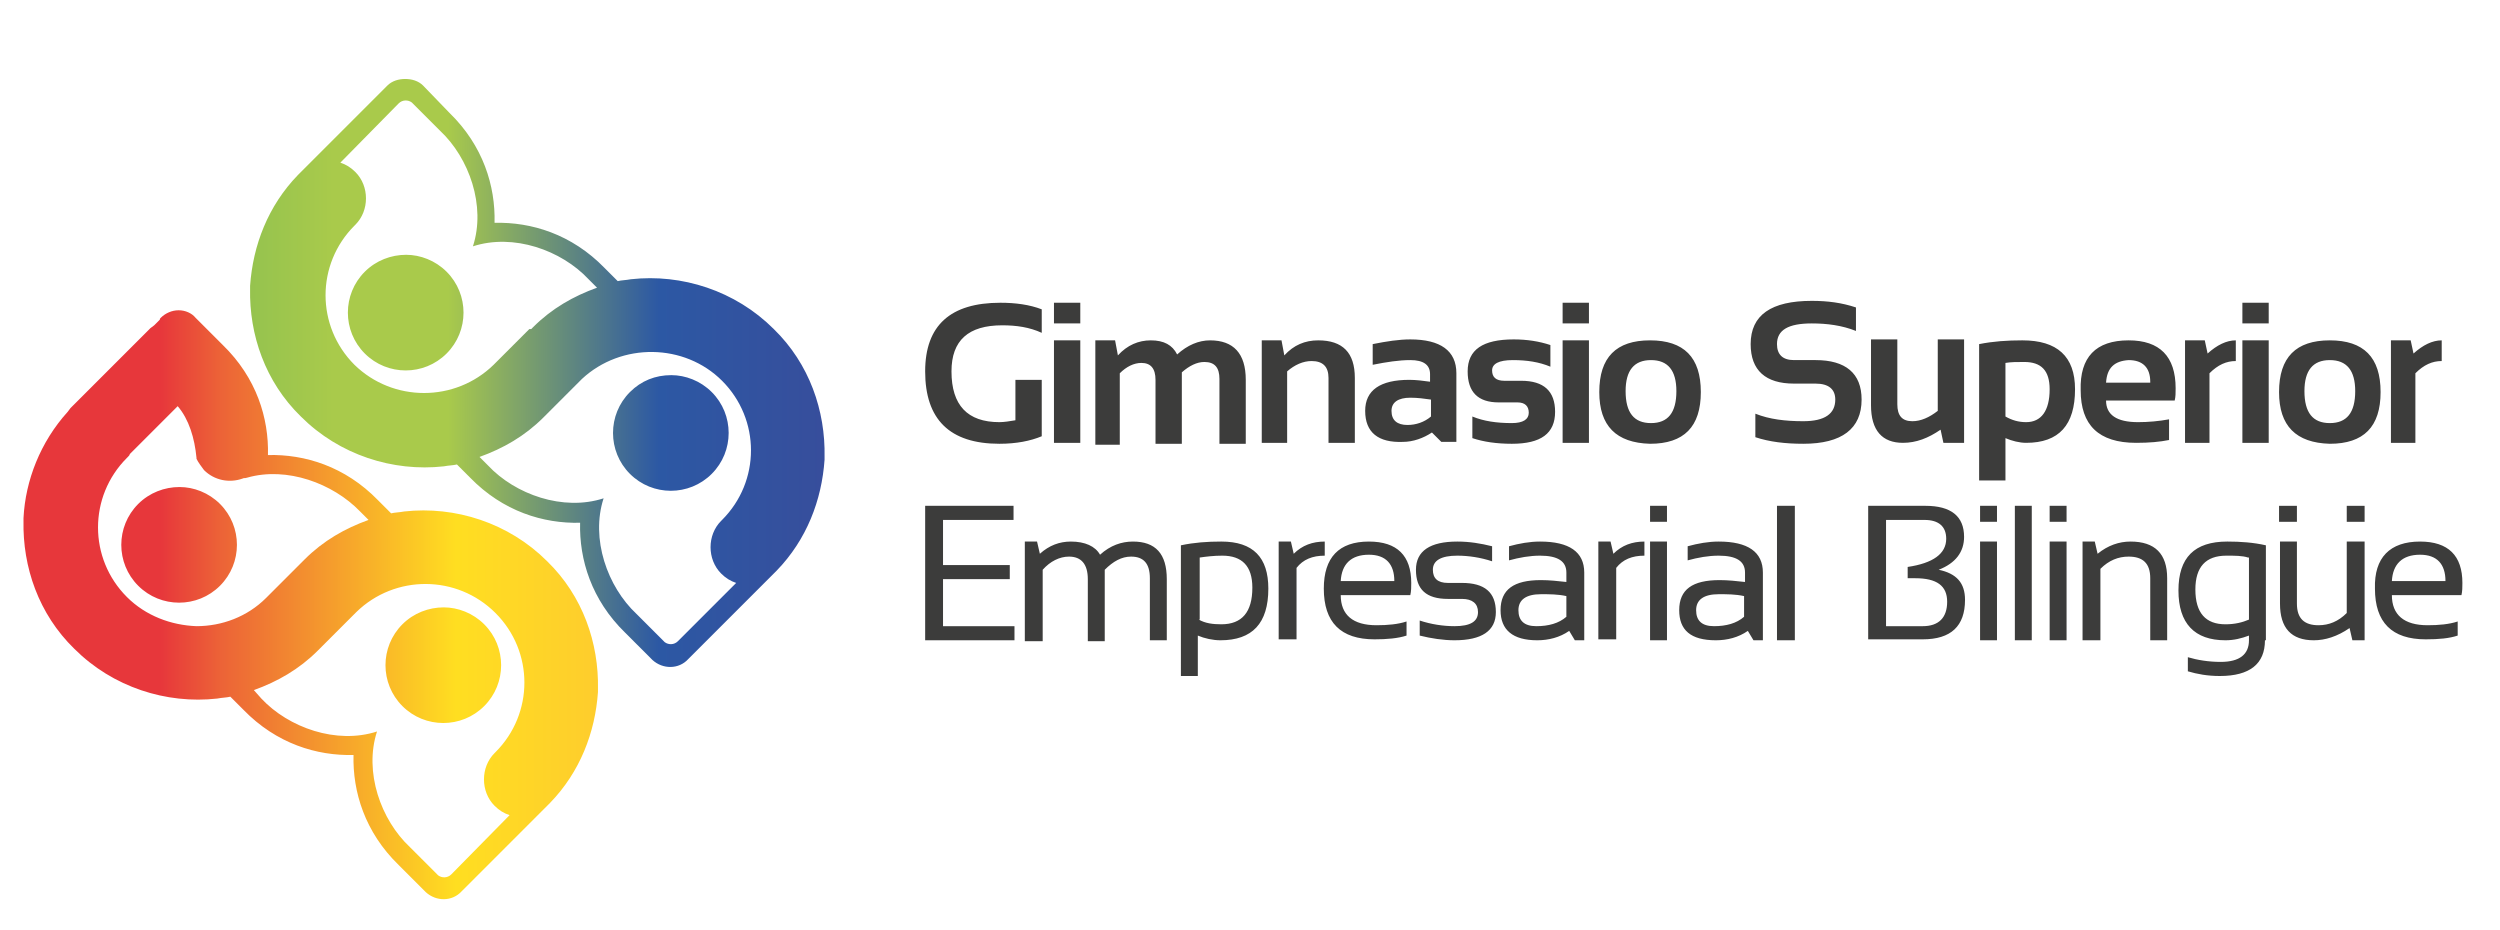
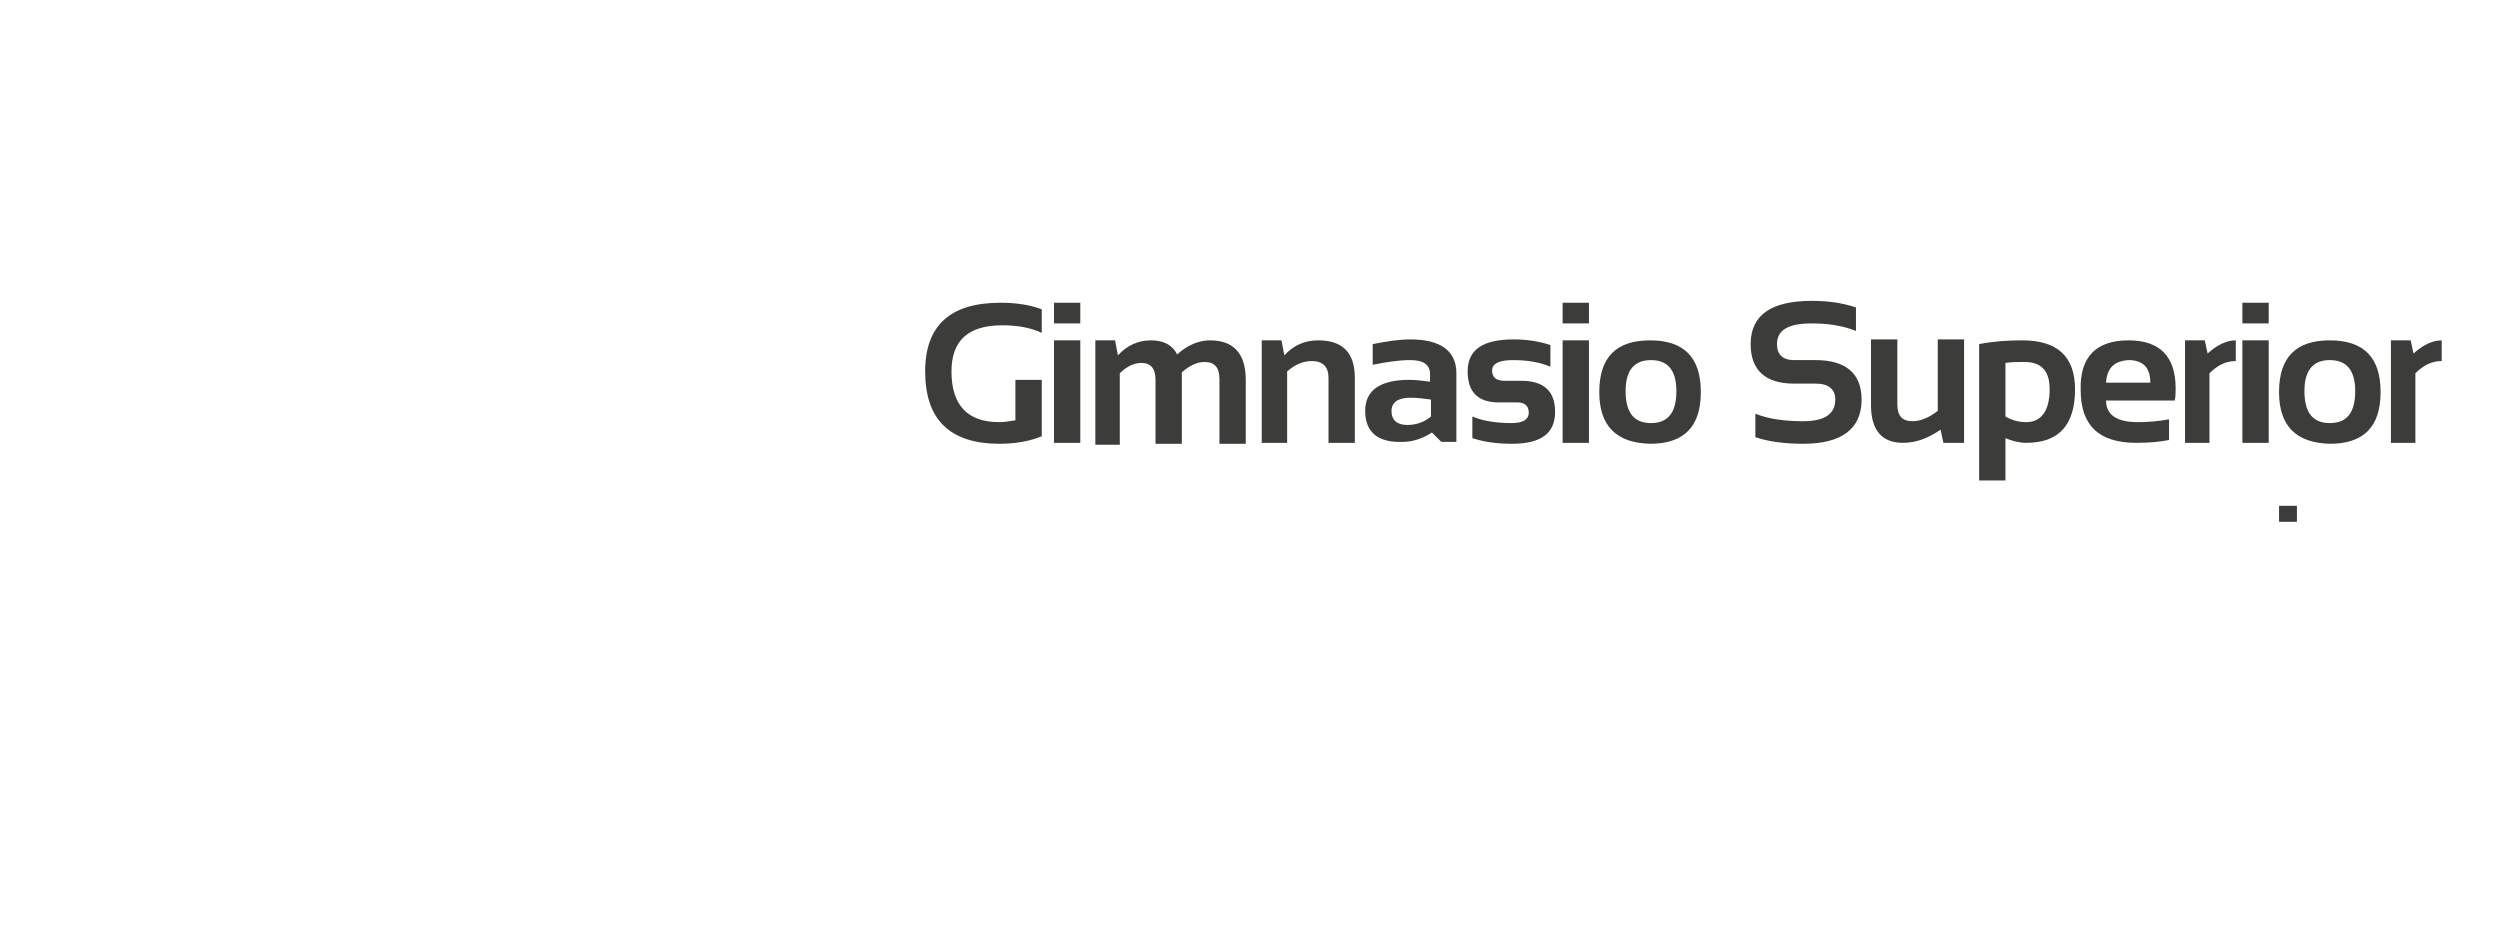
<svg xmlns="http://www.w3.org/2000/svg" xmlns:xlink="http://www.w3.org/1999/xlink" id="Capa_1" x="0px" y="0px" viewBox="0 0 265.9 98.9" style="enable-background:new 0 0 265.9 98.9;" xml:space="preserve">
  <style type="text/css">			.st0{clip-path:url(#SVGID_00000065767447019933639060000004896478740534166698_);fill:url(#SVGID_00000054265407931956442760000015389737169953862288_);}			.st1{clip-path:url(#SVGID_00000078018139853374868430000013649092174031947686_);fill:url(#SVGID_00000151504279532257160560000010961599732252931991_);}	.st2{fill:#3C3C3B;}</style>
  <g>
    <g>
      <defs>
-         <path id="SVGID_1_" d="M42.8,66.4c-2.4,2.4-2.4,6.3,0,8.7c2.4,2.4,6.3,2.4,8.7,0c2.4-2.4,2.4-6.3,0-8.7c-1.2-1.2-2.8-1.8-4.3-1.8    C45.6,64.6,44,65.2,42.8,66.4z M14.7,53.6c-2.4,2.4-2.4,6.3,0,8.7c2.4,2.4,6.3,2.4,8.7,0c2.4-2.4,2.4-6.3,0-8.7    c-1.2-1.2-2.8-1.8-4.3-1.8C17.5,51.8,15.9,52.4,14.7,53.6z M52.7,65.2c4.1,4.1,4.1,10.7,0,14.8l0,0c0,0,0,0,0,0    c0,0-0.1,0.1-0.1,0.1v0c-1.5,1.5-1.5,4.1,0,5.6c0.5,0.5,1,0.8,1.6,1L48,93l0,0c0,0,0,0,0,0c-0.4,0.4-1,0.4-1.4,0.1l-3-3    c-3.1-2.9-4.9-8-3.5-12.3c-4.3,1.4-9.4-0.4-12.3-3.5L27,73.4c2.5-0.9,4.8-2.2,6.8-4.2l0,0l0.2-0.2l0.1-0.1l3.5-3.5    c0.1-0.1,0.1-0.1,0.2-0.2c0,0,0.1-0.1,0.1-0.1c0,0,0,0,0,0l0,0C42,61.1,48.6,61.1,52.7,65.2z M13.5,63.5    c-4.1-4.1-4.1-10.7,0-14.8l0,0c0,0,0,0,0,0c0,0,0.1-0.1,0.1-0.1c0.1-0.1,0.2-0.2,0.2-0.3l5.1-5.1c1.2,1.4,1.8,3.4,2,5.5    c0,0.1,0,0.1,0,0.1c0.2,0.4,0.5,0.8,0.8,1.2c1.1,1.1,2.7,1.4,4.1,0.9c0.2-0.1,0.2,0,0.5-0.1c4.2-1.2,9.1,0.6,12,3.6l0.9,0.9    c-2.5,0.9-4.8,2.2-6.8,4.2l0,0l-0.2,0.2l-0.1,0.1l-3.5,3.5c-0.1,0.1-0.1,0.1-0.2,0.2c0,0-0.1,0.1-0.1,0.1c0,0,0,0,0,0l0,0    c-2,2-4.7,3-7.4,3C18.2,66.5,15.5,65.5,13.5,63.5z M17.1,33.8L17.1,33.8L17.1,33.8L17.1,33.8L17.1,33.8L17.1,33.8L17.1,33.8    L17.1,33.8L17.1,33.8L17.1,33.8L17.1,33.8L17.1,33.8L17.1,33.8L17.1,33.8L17.1,33.8L17.1,33.8L17.1,33.8C17,33.9,17,33.9,17,34    l0,0l-0.6,0.6v0L16,34.9c0,0,0,0,0,0l-8,8l0,0l-0.2,0.2l-0.3,0.3c-0.1,0.1-0.2,0.3-0.3,0.4C4.3,47,2.7,51.1,2.5,55.1c0,0,0,0,0,0    c0,0.1,0,0.1,0,0.2c0,0,0,0,0,0c0,0,0,0,0,0.1l0,0c-0.1,4.9,1.6,9.9,5.4,13.6c4.1,4.1,9.8,5.9,15.2,5.3l0,0    c0.5-0.1,1-0.1,1.4-0.2l1.4,1.4c3.5,3.6,7.8,4.9,11.7,4.8c-0.1,3.9,1.2,8.2,4.8,11.7l2.9,2.9c1.1,1,2.8,1,3.8-0.1l0,0l0,0l0,0    l0,0l0,0l0,0l0,0l0,0l0,0l0,0l0,0l0,0l0,0l0,0l0,0l0,0c0,0,0,0,0.1-0.1l0,0l8.9-8.9l0,0c0,0,0,0,0,0l0.1-0.1l0.3-0.3l0,0    c3.2-3.3,4.8-7.5,5.1-11.8c0,0,0,0,0,0c0-0.1,0-0.1,0-0.2c0,0,0,0,0,0c0,0,0,0,0-0.1l0,0c0.1-4.9-1.6-9.9-5.4-13.6    c-4.1-4.1-9.8-5.9-15.2-5.3l0,0c-0.5,0.1-1,0.1-1.4,0.2l-1.4-1.4c-3.5-3.6-7.8-4.9-11.7-4.8c0.1-3.9-1.2-8.2-4.8-11.7l-2.9-2.9    C20.4,33.3,19.7,33,19,33C18.3,33,17.6,33.3,17.1,33.8z" />
-       </defs>
+         </defs>
      <clipPath id="SVGID_00000088115147940113829950000004941471227326635400_">
        <use xlink:href="#SVGID_1_" style="overflow:visible;" />
      </clipPath>
      <linearGradient id="SVGID_00000057867808441120358550000012768542974212651169_" gradientUnits="userSpaceOnUse" x1="1.046" y1="64.475" x2="65.172" y2="64.475">
        <stop offset="0" style="stop-color:#E7373B" />
        <stop offset="0.25" style="stop-color:#E7373B" />
        <stop offset="0.35" style="stop-color:#EC6337" />
        <stop offset="0.74" style="stop-color:#FFDE21" />
        <stop offset="1" style="stop-color:#FECB2E" />
      </linearGradient>
-       <rect x="2.4" y="33" style="clip-path:url(#SVGID_00000088115147940113829950000004941471227326635400_);fill:url(#SVGID_00000057867808441120358550000012768542974212651169_);" width="61.5" height="62.9" />
    </g>
    <g>
      <defs>
-         <path id="SVGID_00000000194401802160686240000002519056148654036130_" d="M67,41.7c-2.4,2.4-2.4,6.3,0,8.7c2.4,2.4,6.3,2.4,8.7,0    c2.4-2.4,2.4-6.3,0-8.7c-1.2-1.2-2.8-1.8-4.3-1.8C69.7,39.9,68.2,40.5,67,41.7z M38.8,28.9c-2.4,2.4-2.4,6.3,0,8.7    c2.4,2.4,6.3,2.4,8.7,0c2.4-2.4,2.4-6.3,0-8.7c-1.2-1.2-2.8-1.8-4.3-1.8C41.6,27.1,40,27.7,38.8,28.9z M76.8,40.5    c4.1,4.1,4.1,10.7,0,14.8l0,0c0,0,0,0,0,0c0,0-0.1,0.1-0.1,0.1l0,0c-1.5,1.5-1.5,4.1,0,5.6c0.5,0.5,1,0.8,1.6,1l-6.2,6.2l0,0    c0,0,0,0,0,0c-0.4,0.4-1,0.4-1.4,0.1l-3-3c-3.1-2.9-4.9-8-3.5-12.3c-4.3,1.4-9.4-0.4-12.3-3.5l-0.9-0.9c2.5-0.9,4.8-2.2,6.8-4.2    l0,0l0.2-0.2l0.1-0.1l3.5-3.5c0.1-0.1,0.1-0.1,0.2-0.2c0,0,0.1-0.1,0.1-0.1c0,0,0,0,0,0l0,0C66.1,36.4,72.8,36.5,76.8,40.5z     M42.4,11c0.4-0.4,1-0.4,1.4-0.1l3,3c3.1,2.9,4.9,8,3.5,12.3c4.3-1.4,9.4,0.4,12.3,3.5l0.9,0.9c-2.5,0.9-4.8,2.2-6.8,4.2l0,0    l-0.2,0.2L56.3,35l-3.5,3.5c-0.1,0.1-0.1,0.1-0.2,0.2c0,0-0.1,0.1-0.1,0.1c0,0,0,0,0,0l0,0c-4.1,4-10.7,4-14.8,0    c-4.1-4.1-4.1-10.7,0-14.8l0,0c0,0,0,0,0,0c0,0,0.1-0.1,0.1-0.1l0,0c1.5-1.5,1.5-4.1,0-5.6c-0.5-0.5-1-0.8-1.6-1L42.4,11L42.4,11    C42.3,11,42.3,11,42.4,11z M41.2,9.1L41.2,9.1L41.2,9.1L41.2,9.1L41.2,9.1L41.2,9.1L41.2,9.1L41.2,9.1L41.2,9.1L41.2,9.1    L41.2,9.1L41.2,9.1L41.2,9.1L41.2,9.1L41.2,9.1L41.2,9.1L41.2,9.1L41.2,9.1c-0.1,0.1-0.1,0.1-0.1,0.1l0,0l-8.9,8.9l0,0    c0,0,0,0,0,0L32,18.3l-0.3,0.3l0,0c-3.2,3.3-4.8,7.5-5.1,11.8c0,0,0,0,0,0c0,0.1,0,0.1,0,0.2c0,0,0,0,0,0c0,0,0,0,0,0.1l0,0    c-0.1,4.9,1.6,9.9,5.4,13.6c4.1,4.1,9.8,5.9,15.2,5.3l0,0c0.5-0.1,1-0.1,1.4-0.2l1.4,1.4c3.5,3.6,7.8,4.9,11.7,4.8    c-0.1,3.9,1.2,8.2,4.8,11.7l2.9,2.9c1.1,1,2.8,1,3.8-0.1l0,0v0l0,0l0,0l0,0l0,0l0,0l0,0l0,0l0,0l0,0l0,0l0,0l0,0l0,0l0,0l0,0    c0,0,0,0,0.1-0.1l0,0l8.9-8.9c0,0,0,0,0,0c0,0,0,0,0,0l0.1-0.1l0.3-0.3l0,0c3.2-3.3,4.8-7.5,5.1-11.8c0,0,0,0,0,0    c0-0.1,0-0.1,0-0.2c0,0,0,0,0,0c0,0,0,0,0-0.1l0,0c0.1-4.9-1.6-9.9-5.4-13.6c-4.1-4.1-9.8-5.9-15.2-5.3l0,0    c-0.5,0.1-1,0.1-1.4,0.2l-1.4-1.4c-3.5-3.6-7.8-4.9-11.7-4.8c0.1-3.9-1.2-8.2-4.8-11.7L45,9.1c-0.5-0.5-1.2-0.7-1.9-0.7    C42.4,8.4,41.7,8.6,41.2,9.1z" />
+         <path id="SVGID_00000000194401802160686240000002519056148654036130_" d="M67,41.7c-2.4,2.4-2.4,6.3,0,8.7c2.4,2.4,6.3,2.4,8.7,0    c2.4-2.4,2.4-6.3,0-8.7c-1.2-1.2-2.8-1.8-4.3-1.8C69.7,39.9,68.2,40.5,67,41.7z M38.8,28.9c-2.4,2.4-2.4,6.3,0,8.7    c2.4,2.4,6.3,2.4,8.7,0c2.4-2.4,2.4-6.3,0-8.7c-1.2-1.2-2.8-1.8-4.3-1.8C41.6,27.1,40,27.7,38.8,28.9z M76.8,40.5    c4.1,4.1,4.1,10.7,0,14.8l0,0c0,0,0,0,0,0c0,0-0.1,0.1-0.1,0.1l0,0c-1.5,1.5-1.5,4.1,0,5.6c0.5,0.5,1,0.8,1.6,1l-6.2,6.2l0,0    c0,0,0,0,0,0c-0.4,0.4-1,0.4-1.4,0.1l-3-3c-3.1-2.9-4.9-8-3.5-12.3c-4.3,1.4-9.4-0.4-12.3-3.5l-0.9-0.9c2.5-0.9,4.8-2.2,6.8-4.2    l0,0l0.2-0.2l0.1-0.1l3.5-3.5c0.1-0.1,0.1-0.1,0.2-0.2c0,0,0.1-0.1,0.1-0.1c0,0,0,0,0,0l0,0C66.1,36.4,72.8,36.5,76.8,40.5z     M42.4,11c0.4-0.4,1-0.4,1.4-0.1l3,3c3.1,2.9,4.9,8,3.5,12.3c4.3-1.4,9.4,0.4,12.3,3.5l0.9,0.9c-2.5,0.9-4.8,2.2-6.8,4.2l0,0    l-0.2,0.2L56.3,35l-3.5,3.5c-0.1,0.1-0.1,0.1-0.2,0.2c0,0-0.1,0.1-0.1,0.1c0,0,0,0,0,0l0,0c-4.1,4-10.7,4-14.8,0    c-4.1-4.1-4.1-10.7,0-14.8l0,0c0,0,0,0,0,0c0,0,0.1-0.1,0.1-0.1l0,0c1.5-1.5,1.5-4.1,0-5.6c-0.5-0.5-1-0.8-1.6-1L42.4,11L42.4,11    C42.3,11,42.3,11,42.4,11M41.2,9.1L41.2,9.1L41.2,9.1L41.2,9.1L41.2,9.1L41.2,9.1L41.2,9.1L41.2,9.1L41.2,9.1L41.2,9.1    L41.2,9.1L41.2,9.1L41.2,9.1L41.2,9.1L41.2,9.1L41.2,9.1L41.2,9.1L41.2,9.1c-0.1,0.1-0.1,0.1-0.1,0.1l0,0l-8.9,8.9l0,0    c0,0,0,0,0,0L32,18.3l-0.3,0.3l0,0c-3.2,3.3-4.8,7.5-5.1,11.8c0,0,0,0,0,0c0,0.1,0,0.1,0,0.2c0,0,0,0,0,0c0,0,0,0,0,0.1l0,0    c-0.1,4.9,1.6,9.9,5.4,13.6c4.1,4.1,9.8,5.9,15.2,5.3l0,0c0.5-0.1,1-0.1,1.4-0.2l1.4,1.4c3.5,3.6,7.8,4.9,11.7,4.8    c-0.1,3.9,1.2,8.2,4.8,11.7l2.9,2.9c1.1,1,2.8,1,3.8-0.1l0,0v0l0,0l0,0l0,0l0,0l0,0l0,0l0,0l0,0l0,0l0,0l0,0l0,0l0,0l0,0l0,0    c0,0,0,0,0.1-0.1l0,0l8.9-8.9c0,0,0,0,0,0c0,0,0,0,0,0l0.1-0.1l0.3-0.3l0,0c3.2-3.3,4.8-7.5,5.1-11.8c0,0,0,0,0,0    c0-0.1,0-0.1,0-0.2c0,0,0,0,0,0c0,0,0,0,0-0.1l0,0c0.1-4.9-1.6-9.9-5.4-13.6c-4.1-4.1-9.8-5.9-15.2-5.3l0,0    c-0.5,0.1-1,0.1-1.4,0.2l-1.4-1.4c-3.5-3.6-7.8-4.9-11.7-4.8c0.1-3.9-1.2-8.2-4.8-11.7L45,9.1c-0.5-0.5-1.2-0.7-1.9-0.7    C42.4,8.4,41.7,8.6,41.2,9.1z" />
      </defs>
      <clipPath id="SVGID_00000172400438775326869380000014968334686858612920_">
        <use xlink:href="#SVGID_00000000194401802160686240000002519056148654036130_" style="overflow:visible;" />
      </clipPath>
      <linearGradient id="SVGID_00000009569317851409127870000001379085238922893981_" gradientUnits="userSpaceOnUse" x1="25.179" y1="39.784" x2="89.305" y2="39.784">
        <stop offset="0" style="stop-color:#92C24F" />
        <stop offset="0.16" style="stop-color:#A9CA4B" />
        <stop offset="0.35" style="stop-color:#A9CA4B" />
        <stop offset="0.7" style="stop-color:#2C58A4" />
        <stop offset="1" style="stop-color:#384D9B" />
      </linearGradient>
-       <rect x="26.5" y="8.4" style="clip-path:url(#SVGID_00000172400438775326869380000014968334686858612920_);fill:url(#SVGID_00000009569317851409127870000001379085238922893981_);" width="61.5" height="62.9" />
    </g>
    <path class="st2" d="M254.3,47.1V36.2h2.1l0.3,1.4c1-0.9,2-1.4,3-1.4v2.2c-1,0-1.9,0.4-2.8,1.3v7.4H254.3z M242.4,41.7  c0-3.7,1.8-5.5,5.4-5.5c3.6,0,5.4,1.8,5.4,5.5c0,3.7-1.8,5.5-5.4,5.5C244.2,47.1,242.4,45.3,242.4,41.7z M245.1,41.6  c0,2.3,0.9,3.4,2.7,3.4c1.8,0,2.7-1.1,2.7-3.4c0-2.2-0.9-3.3-2.7-3.3C246,38.3,245.1,39.4,245.1,41.6z M241.3,36.2v10.9h-2.8V36.2  H241.3z M241.3,32.2v2.2h-2.8v-2.2H241.3z M232.4,47.1V36.2h2.1l0.3,1.4c1-0.9,2-1.4,3-1.4v2.2c-1,0-1.9,0.4-2.8,1.3v7.4H232.4z   M224,40.7h4.7v-0.1c0-1.5-0.8-2.3-2.3-2.3C224.9,38.4,224.1,39.1,224,40.7z M226.4,36.2c3.3,0,5,1.7,5,5.1c0,0.5,0,0.9-0.1,1.3  H224c0,1.5,1.1,2.3,3.4,2.3c1.1,0,2.2-0.1,3.3-0.3v2.2c-1,0.2-2.1,0.3-3.5,0.3c-4,0-5.9-1.9-5.9-5.6  C221.2,38,222.9,36.2,226.4,36.2z M210.5,36.6c1.5-0.3,3-0.4,4.6-0.4c3.7,0,5.6,1.7,5.6,5.2c0,3.8-1.7,5.7-5.2,5.7  c-0.7,0-1.5-0.2-2.2-0.5v4.5h-2.8V36.6z M213.3,44.3c0.7,0.4,1.4,0.6,2.2,0.6c1.6,0,2.5-1.2,2.5-3.5c0-2-0.9-2.9-2.7-2.9  c-0.8,0-1.4,0-2,0.1V44.3z M208.9,36.2v10.9h-2.2l-0.3-1.4c-1.3,0.9-2.6,1.4-4,1.4c-2.2,0-3.4-1.3-3.4-4v-7h2.8v6.9  c0,1.2,0.5,1.8,1.6,1.8c0.9,0,1.8-0.4,2.7-1.1v-7.6H208.9z M186.7,46.5V44c1.5,0.6,3.2,0.8,5.1,0.8c2.3,0,3.4-0.8,3.4-2.3  c0-1.1-0.7-1.7-2.1-1.7h-2.3c-3,0-4.6-1.4-4.6-4.2c0-3.1,2.2-4.6,6.5-4.6c1.7,0,3.2,0.2,4.7,0.7v2.5c-1.5-0.6-3.1-0.8-4.7-0.8  c-2.5,0-3.7,0.7-3.7,2.2c0,1.1,0.6,1.7,1.8,1.7h2.3c3.2,0,4.9,1.4,4.9,4.2c0,3.1-2.1,4.7-6.2,4.7C189.9,47.2,188.2,47,186.7,46.5z   M170.1,41.7c0-3.7,1.8-5.5,5.4-5.5c3.6,0,5.4,1.8,5.4,5.5c0,3.7-1.8,5.5-5.4,5.5C171.9,47.1,170.1,45.3,170.1,41.7z M172.9,41.6  c0,2.3,0.9,3.4,2.7,3.4c1.8,0,2.7-1.1,2.7-3.4c0-2.2-0.9-3.3-2.7-3.3C173.8,38.3,172.9,39.4,172.9,41.6z M169,36.2v10.9h-2.8V36.2  H169z M169,32.2v2.2h-2.8v-2.2H169z M156.6,46.6v-2.3c1.2,0.5,2.6,0.7,4.2,0.7c1.2,0,1.8-0.4,1.8-1.1c0-0.7-0.4-1.1-1.2-1.1h-2  c-2.2,0-3.3-1.1-3.3-3.3c0-2.3,1.6-3.4,4.9-3.4c1.4,0,2.7,0.2,3.9,0.6V39c-1.2-0.5-2.5-0.7-4-0.7c-1.5,0-2.2,0.4-2.2,1.1  c0,0.7,0.4,1.1,1.3,1.1h1.8c2.4,0,3.6,1.1,3.6,3.3c0,2.3-1.5,3.4-4.6,3.4C159.2,47.2,157.8,47,156.6,46.6z M152.2,42.5  c-0.7-0.1-1.4-0.2-2.2-0.2c-1.3,0-2,0.5-2,1.4c0,1,0.6,1.5,1.7,1.5c0.9,0,1.8-0.3,2.5-0.9V42.5z M145.2,43.7c0-2.2,1.6-3.3,4.7-3.3  c0.7,0,1.5,0.1,2.2,0.2v-0.8c0-1-0.7-1.5-2.1-1.5c-1.2,0-2.5,0.2-4,0.5v-2.2c1.5-0.3,2.8-0.5,4-0.5c3.2,0,4.9,1.2,4.9,3.6v7.3h-1.6  l-1-1c-0.9,0.6-2,1-3.1,1C146.6,47.1,145.2,46,145.2,43.7z M134.2,47.1V36.2h2.1l0.3,1.6c1-1.1,2.2-1.6,3.6-1.6  c2.6,0,3.9,1.3,3.9,4v6.9h-2.8v-6.9c0-1.2-0.6-1.8-1.8-1.8c-0.9,0-1.8,0.4-2.6,1.1v7.6H134.2z M116.5,47.1V36.2h2.1l0.3,1.6  c1-1.1,2.2-1.6,3.5-1.6c1.4,0,2.3,0.5,2.8,1.5c1.1-1,2.3-1.5,3.5-1.5c2.5,0,3.8,1.4,3.8,4.2v6.8h-2.8v-6.9c0-1.2-0.5-1.8-1.6-1.8  c-0.8,0-1.6,0.4-2.4,1.1v7.6h-2.8v-6.8c0-1.2-0.5-1.8-1.5-1.8c-0.8,0-1.6,0.4-2.3,1.1v7.6H116.5z M114.9,36.2v10.9h-2.8V36.2H114.9  z M114.9,32.2v2.2h-2.8v-2.2H114.9z M110.8,46.4c-1.2,0.5-2.7,0.8-4.5,0.8c-5.3,0-7.9-2.6-7.9-7.7c0-4.9,2.7-7.3,8-7.3  c1.6,0,3.1,0.2,4.4,0.7v2.5c-1.3-0.6-2.7-0.8-4.2-0.8c-3.6,0-5.4,1.6-5.4,4.9c0,3.6,1.7,5.4,5.1,5.4c0.5,0,1.1-0.1,1.7-0.2v-4.3  h2.8V46.4z" />
-     <path class="st2" d="M254.4,61.8h5.7c0-1.8-0.9-2.8-2.7-2.8C255.5,59,254.5,60,254.4,61.8 M257.4,57.6c3,0,4.5,1.5,4.5,4.4  c0,0.4,0,0.9-0.1,1.3h-7.4c0,2.1,1.3,3.2,3.8,3.2c1.2,0,2.3-0.1,3.2-0.4v1.5c-0.9,0.3-2,0.4-3.4,0.4c-3.6,0-5.4-1.8-5.4-5.4  C252.5,59.3,254.2,57.6,257.4,57.6z M251.5,57.6v10.5h-1.3l-0.3-1.3c-1.3,0.9-2.6,1.3-3.8,1.3c-2.4,0-3.6-1.3-3.6-3.9v-6.6h1.8v6.6  c0,1.6,0.8,2.3,2.3,2.3c1.1,0,2.1-0.4,3-1.3v-7.6H251.5z M240.9,68.1c0,2.5-1.6,3.8-4.8,3.8c-1.3,0-2.4-0.2-3.4-0.5v-1.5  c1,0.3,2.2,0.5,3.5,0.5c2,0,3-0.8,3-2.3v-0.5c-0.8,0.3-1.6,0.5-2.5,0.5c-3.3,0-5-1.8-5-5.3c0-3.5,1.7-5.2,5.2-5.2  c1.4,0,2.8,0.1,4.1,0.4V68.1z M239.1,59.3c-0.6-0.2-1.4-0.2-2.3-0.2c-2.2,0-3.3,1.2-3.3,3.6c0,2.5,1.1,3.7,3.2,3.7  c1,0,1.8-0.2,2.5-0.5V59.3z M221.5,68.1V57.6h1.3l0.3,1.3c1.1-0.9,2.3-1.3,3.5-1.3c2.6,0,3.9,1.3,3.9,3.9v6.6h-1.8v-6.6  c0-1.6-0.8-2.3-2.3-2.3c-1.1,0-2.1,0.4-3,1.3v7.6H221.5z M219.8,53.8v1.7h-1.8v-1.7H219.8z M219.8,57.6v10.5h-1.8V57.6H219.8z   M216.1,53.8v14.3h-1.8V53.8H216.1z M212.4,53.8v1.7h-1.8v-1.7H212.4z M212.4,57.6v10.5h-1.8V57.6H212.4z M204.5,66.6  c1.7,0,2.6-0.9,2.6-2.6c0-1.7-1.1-2.5-3.4-2.5h-0.8v-1.2c2.7-0.4,4.1-1.4,4.1-3c0-1.3-0.8-2-2.3-2h-4.1v11.3H204.5z M198.7,68.1  V53.8h6.1c2.7,0,4.1,1.1,4.1,3.3c0,1.6-0.9,2.8-2.7,3.5c1.9,0.4,2.8,1.4,2.8,3.2c0,2.8-1.5,4.2-4.5,4.2H198.7z M190.9,53.8v14.3  H189V53.8H190.9z M182.8,63.2c-1.6,0-2.4,0.6-2.4,1.7c0,1.1,0.6,1.7,1.9,1.7c1.3,0,2.4-0.3,3.2-1v-2.2  C184.6,63.2,183.7,63.2,182.8,63.2z M178.6,64.9c0-2.2,1.4-3.2,4.3-3.2c0.9,0,1.8,0.1,2.7,0.2v-1c0-1.2-0.9-1.8-2.8-1.8  c-1.1,0-2.2,0.2-3.3,0.5v-1.5c1.1-0.3,2.2-0.5,3.3-0.5c3.1,0,4.7,1.1,4.7,3.3v7.2h-1l-0.6-1c-1,0.7-2.2,1-3.4,1  C179.8,68.1,178.6,67,178.6,64.9z M177.3,53.8v1.7h-1.8v-1.7H177.3z M177.3,57.6v10.5h-1.8V57.6H177.3z M170,68.1V57.6h1.3l0.3,1.3  c0.9-0.9,2-1.3,3.3-1.3v1.5c-1.3,0-2.3,0.4-3,1.3v7.6H170z M163.9,63.2c-1.6,0-2.4,0.6-2.4,1.7c0,1.1,0.6,1.7,1.9,1.7  c1.3,0,2.4-0.3,3.2-1v-2.2C165.7,63.2,164.8,63.2,163.9,63.2z M159.6,64.9c0-2.2,1.4-3.2,4.3-3.2c0.9,0,1.8,0.1,2.7,0.2v-1  c0-1.2-0.9-1.8-2.8-1.8c-1.1,0-2.2,0.2-3.3,0.5v-1.5c1.1-0.3,2.2-0.5,3.3-0.5c3.1,0,4.7,1.1,4.7,3.3v7.2h-1l-0.6-1  c-1,0.7-2.2,1-3.4,1C160.9,68.1,159.6,67,159.6,64.9z M151,67.6V66c1.2,0.4,2.5,0.6,3.7,0.6c1.7,0,2.5-0.5,2.5-1.5  c0-0.9-0.6-1.4-1.7-1.4H154c-2.3,0-3.4-1-3.4-3.1c0-2,1.5-3,4.4-3c1.3,0,2.5,0.2,3.7,0.5v1.6c-1.2-0.4-2.5-0.6-3.7-0.6  c-1.7,0-2.6,0.5-2.6,1.5c0,0.9,0.5,1.4,1.6,1.4h1.5c2.4,0,3.6,1,3.6,3.1c0,2-1.5,3-4.4,3C153.5,68.1,152.2,67.9,151,67.6z   M142.6,61.8h5.7c0-1.8-0.9-2.8-2.7-2.8C143.7,59,142.7,60,142.6,61.8z M145.6,57.6c3,0,4.5,1.5,4.5,4.4c0,0.4,0,0.9-0.1,1.3h-7.4  c0,2.1,1.3,3.2,3.8,3.2c1.2,0,2.3-0.1,3.2-0.4v1.5c-0.9,0.3-2.1,0.4-3.4,0.4c-3.6,0-5.4-1.8-5.4-5.4  C140.8,59.3,142.4,57.6,145.6,57.6z M136,68.1V57.6h1.3l0.3,1.3c0.9-0.9,2-1.3,3.3-1.3v1.5c-1.3,0-2.3,0.4-3,1.3v7.6H136z   M125.6,58c1.4-0.3,2.8-0.4,4.3-0.4c3.4,0,5,1.7,5,5c0,3.7-1.7,5.5-5.1,5.5c-0.8,0-1.7-0.2-2.4-0.5v4.3h-1.8V58z M127.5,65.9  c0.7,0.4,1.5,0.5,2.4,0.5c2.2,0,3.3-1.3,3.3-3.9c0-2.3-1.1-3.4-3.2-3.4c-0.9,0-1.7,0.1-2.4,0.2V65.9z M109,68.1V57.6h1.3l0.3,1.3  c1-0.9,2.1-1.3,3.3-1.3c1.5,0,2.6,0.5,3.1,1.4c1.1-1,2.3-1.4,3.5-1.4c2.4,0,3.6,1.3,3.6,4v6.5h-1.8v-6.6c0-1.6-0.7-2.3-2-2.3  c-1,0-1.9,0.5-2.8,1.4v7.6h-1.8v-6.6c0-1.6-0.7-2.4-2-2.4c-1,0-2,0.5-2.8,1.4v7.6H109z M107.8,53.8v1.5h-7.5v4.8h7.1v1.5h-7.1v5  h7.6v1.5h-9.5V53.8H107.8z" />
    <rect x="242.4" y="53.8" class="st2" width="1.9" height="1.7" />
-     <rect x="249.6" y="53.8" class="st2" width="1.9" height="1.7" />
  </g>
</svg>